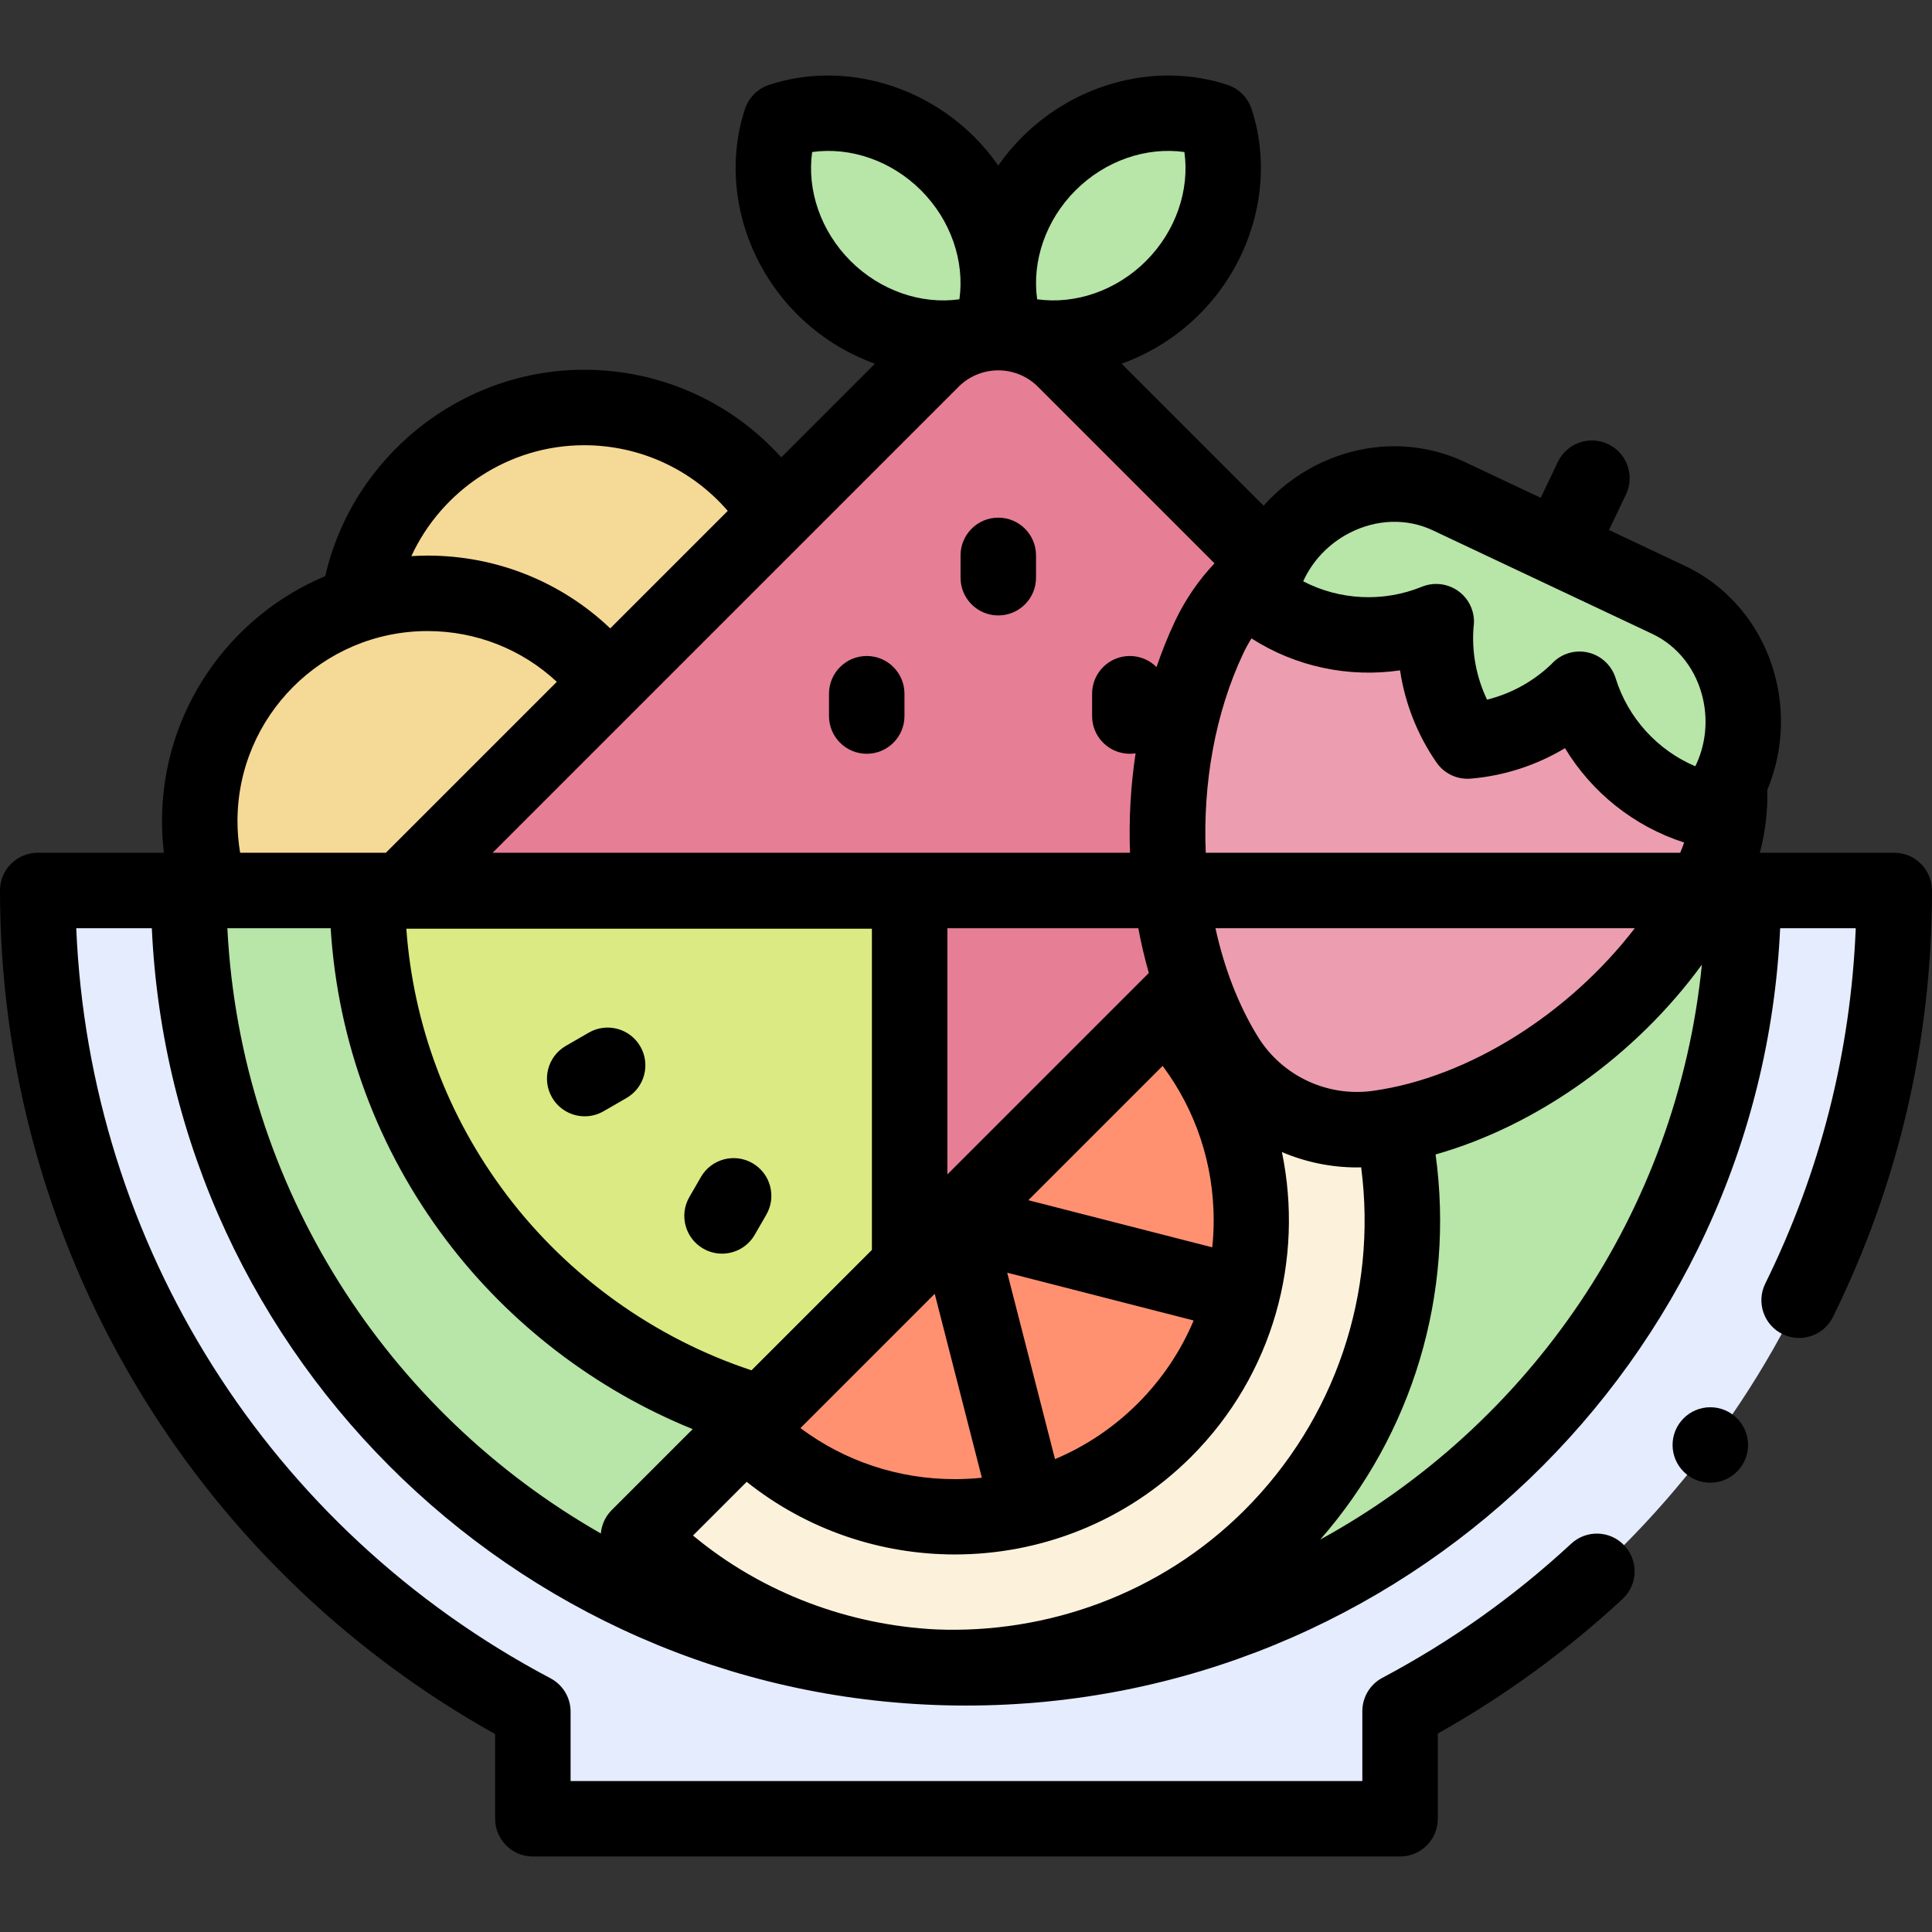
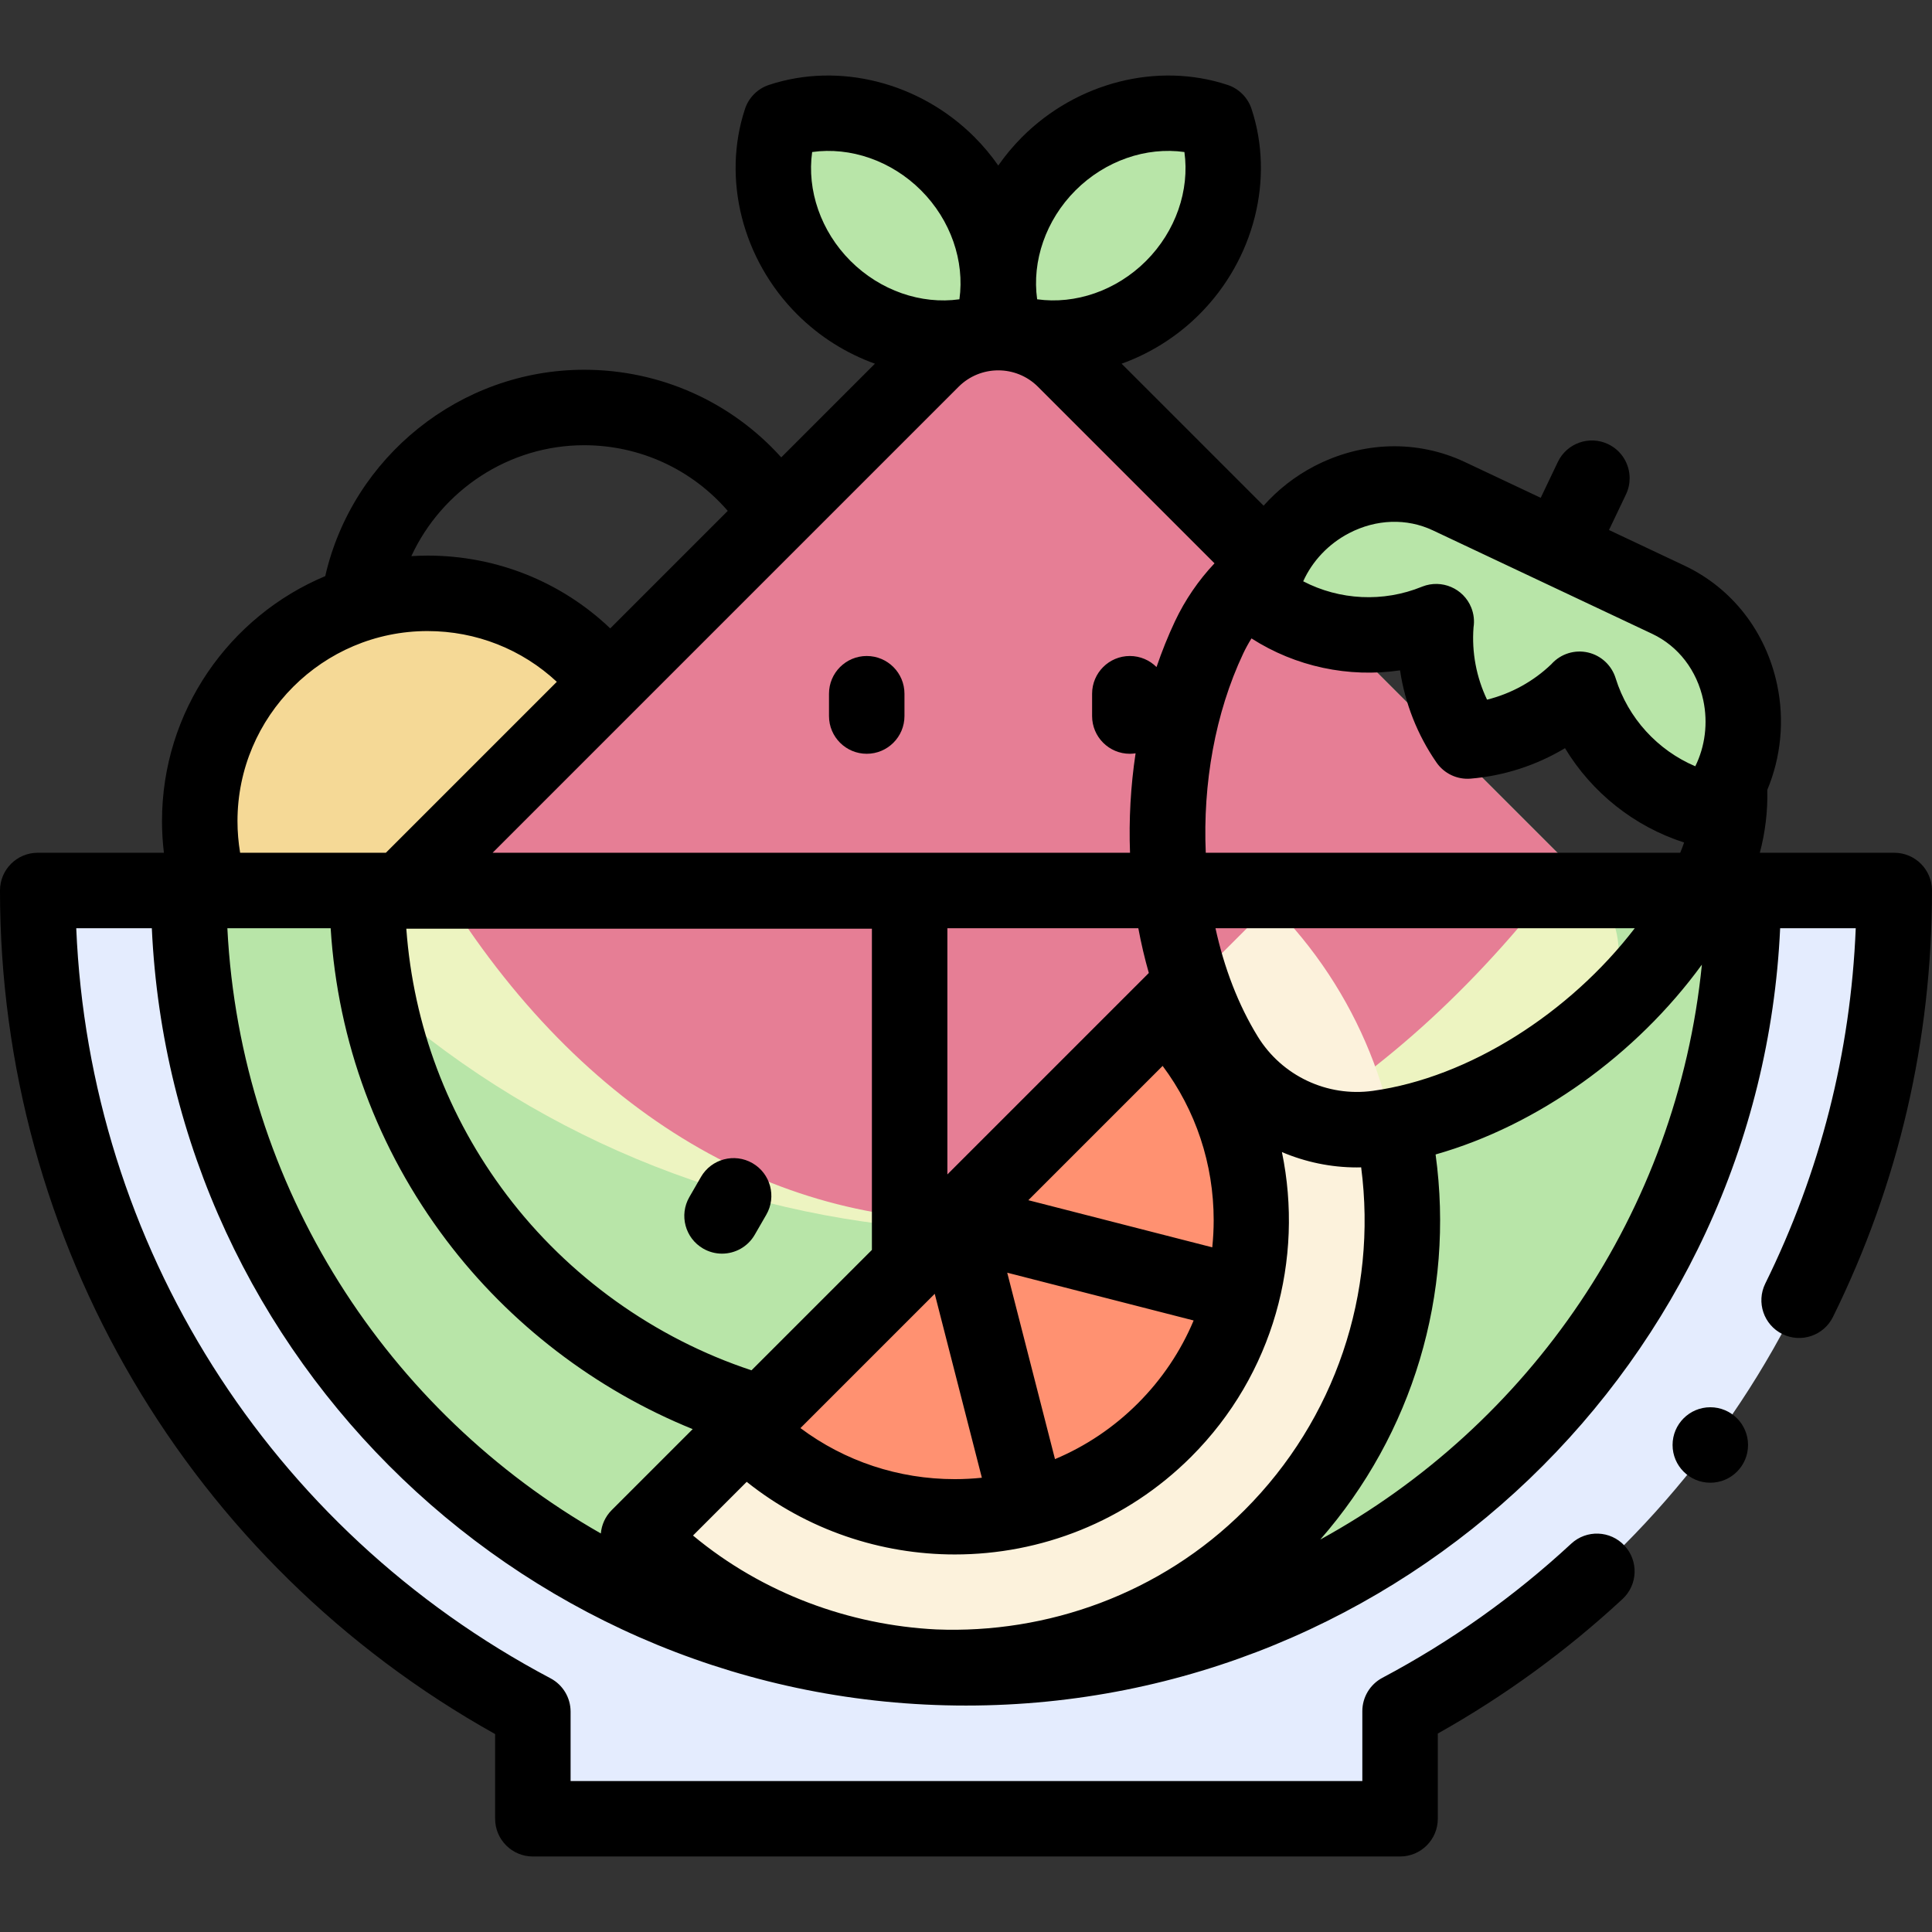
<svg xmlns="http://www.w3.org/2000/svg" id="Capa_1" height="512" viewBox="0 0 512 512" width="512">
  <rect x="0" y="0" width="512" height="512" fill="#333333" stroke="none" />
  <g>
-     <circle cx="154.794" cy="168.36" fill="#f5d996" r="60.371" />
    <circle cx="113.306" cy="217.61" fill="#f5d996" r="60.371" />
    <path d="m502 235.989h-492c0 94.403 53.185 176.371 131.218 217.616v28.384h229.818v-28.519c77.894-41.287 130.964-123.18 130.964-217.481z" fill="#e4ecfe" />
    <g>
      <path d="m50 235.989c0 113.589 92.411 206 206 206s206-92.411 206-206" fill="#b8e5a8" />
    </g>
    <g>
      <path d="m109.427 271.948c90.448 72.467 219.807 72.467 310.255 0 11.551-9.254 12.469-26.511 2.003-36.977l-139.545-139.545c-9.712-9.712-25.459-9.712-35.172 0l-139.544 139.545c-10.466 10.465-9.548 27.722 2.003 36.977z" fill="#edf4c1" />
      <path d="m113.306 229.088c73.501 126.875 209.43 124.728 302.497 0l-133.663-133.662c-9.712-9.712-25.459-9.712-35.172 0z" fill="#e67e95" />
    </g>
-     <path d="m97.314 236.116c0 79.391 64.359 143.75 143.75 143.75v-143.75z" fill="#dbea82" />
    <g id="XMLID_963_">
      <path id="XMLID_1096_" d="m336.901 239.543c46.312 46.312 46.312 121.399 0 167.712s-121.4 46.312-167.712 0z" fill="#fcf2dc" />
      <path id="XMLID_976_" d="m308.617 267.827c30.691 30.691 30.691 80.452 0 111.143s-80.452 30.691-111.143 0z" fill="#ff9171" />
    </g>
    <g>
      <g>
        <g id="XMLID_977_">
-           <path id="XMLID_989_" d="m453.657 231.782c11.598-24.58 1.076-53.909-23.505-65.505l-44.234-20.868c-24.581-11.596-53.907-1.066-65.501 23.516-15.91 33.731-14.752 79.906 4.387 111.012 8.478 13.779 24.364 21.273 40.389 19.054 36.178-5.011 72.549-33.481 88.464-67.209z" fill="#ec9eb0" />
          <g id="XMLID_984_">
            <path id="XMLID_987_" d="m453.365 214.865c-.33.382.343-.373 0 0z" fill="#bbffc6" />
            <path id="XMLID_986_" d="m333.659 158.392c.07-.501-.085.498 0 0z" fill="#bbffc6" />
            <path id="XMLID_985_" d="m442.11 158.929-58.125-27.421c-20.963-9.889-46.41 4.039-50.326 26.885 12.805 9.918 30.59 13.031 46.667 6.476.09-.037.177-.074.266-.111-1.039 11.244 1.974 22.461 8.317 31.627 11.108-.933 21.68-5.741 29.697-13.693.029.092.055.184.084.276 5.165 16.576 18.876 28.322 34.674 31.898 15.142-17.551 9.709-46.048-11.254-55.937z" fill="#b8e5a8" />
          </g>
        </g>
      </g>
    </g>
    <path id="XMLID_1010_" d="m310.789 76.223c-12.315 12.315-29.652 16.204-44.229 11.388-4.817-14.577-.927-31.915 11.388-44.229 12.315-12.315 29.652-16.204 44.229-11.388 4.816 14.576.926 31.914-11.388 44.229z" fill="#b8e5a8" />
    <path id="XMLID_1004_" d="m206.933 31.993c14.577-4.817 31.915-.927 44.229 11.388 12.315 12.315 16.204 29.652 11.388 44.229-14.577 4.817-31.915.927-44.229-11.388s-16.205-29.652-11.388-44.229z" fill="#b8e5a8" />
    <g>
-       <path d="m154.962 295.834c1.696 0 3.416-.433 4.991-1.342l6.079-3.51c4.783-2.762 6.422-8.877 3.66-13.66s-8.877-6.424-13.66-3.66l-6.079 3.51c-4.783 2.762-6.422 8.877-3.66 13.66 1.852 3.208 5.213 5.002 8.669 5.002z" />
      <path d="m186.349 330.887c1.575.909 3.294 1.342 4.99 1.342 3.456 0 6.818-1.794 8.67-5.003l3.068-5.315c2.761-4.783 1.122-10.898-3.661-13.659-4.783-2.762-10.899-1.122-13.66 3.661l-3.068 5.315c-2.762 4.783-1.123 10.899 3.661 13.659z" />
      <path d="m502 225.989h-35.628c1.444-5.428 2.118-11.045 1.98-16.657 3.614-8.656 4.611-18.426 2.602-27.897-2.99-14.094-11.948-25.593-24.577-31.551l-19.979-9.425 4.497-9.424c.664-1.393.978-2.861.977-4.308-.003-3.731-2.104-7.311-5.696-9.024-4.984-2.376-10.953-.266-13.332 4.719l-4.535 9.504-20.058-9.463c-12.628-5.958-27.2-5.558-39.978 1.097-5.13 2.671-9.652 6.246-13.406 10.451l-37.627-37.626c7.578-2.726 14.673-7.145 20.618-13.09 14.519-14.521 19.94-35.889 13.812-54.438-.993-3.006-3.352-5.364-6.358-6.357-18.55-6.129-39.919-.707-54.438 13.812-2.35 2.35-4.458 4.882-6.321 7.55-1.863-2.668-3.971-5.2-6.321-7.55-14.519-14.52-35.888-19.941-54.438-13.812-3.006.993-5.365 3.352-6.358 6.357-6.129 18.55-.708 39.918 13.812 54.438 5.946 5.945 13.039 10.364 20.617 13.09l-24.824 24.824c-13.232-14.706-32.05-23.22-52.249-23.22-32.858 0-61.387 23.143-68.599 54.689-25.381 10.637-43.259 35.734-43.259 64.932 0 2.811.175 5.607.504 8.379h-33.438c-5.523 0-10 4.478-10 10 0 93.146 50.118 178.248 131.218 223.561v22.439c0 5.522 4.477 10 10 10h229.818c5.523 0 10-4.478 10-10v-22.582c17.635-9.891 34.081-21.864 48.956-35.652 4.051-3.755 4.291-10.082.536-14.132s-10.081-4.291-14.132-.536c-15.087 13.984-31.924 25.944-50.043 35.548-3.271 1.734-5.317 5.134-5.317 8.836v18.519h-209.818v-18.385c0-3.706-2.05-7.109-5.327-8.841-74.69-39.478-122.168-115-125.682-198.775h20.03c5.244 114.478 100.01 206 215.76 206s210.516-91.522 215.76-206h20.036c-1.351 32.964-9.398 64.596-23.975 94.168-2.441 4.954-.405 10.949 4.549 13.391 4.952 2.439 10.949.405 13.391-4.549 17.412-35.325 26.24-73.347 26.24-113.01 0-5.523-4.477-10-10-10zm-172.17 174.194c-22.296 22.295-52.461 32.818-81.727 31.633-.339-.013.339.014 0 0-22.836-1.137-45.887-9.441-64.449-24.885l14.229-14.229c16.082 12.819 35.617 19.246 55.162 19.246 22.686 0 45.372-8.636 62.643-25.906 21.888-21.889 29.886-52.471 24.034-80.732 6.214 2.64 12.954 4.069 19.86 4.069.379 0 .76-.011 1.14-.02 4.35 33.369-6.89 66.823-30.892 90.824zm-75.79-297.686c5.797-5.798 15.231-5.798 21.03 0l46.788 46.788c-4.26 4.522-7.813 9.713-10.484 15.374-1.847 3.917-3.467 7.971-4.885 12.118-1.81-1.81-4.31-2.93-7.072-2.93-5.523 0-10 4.478-10 10v5.913c0 5.522 4.477 10 10 10 .52 0 1.027-.052 1.526-.128-1.314 8.704-1.806 17.57-1.476 26.358h-168.92zm191.235 123.492h-125.736c-.794-18.237 2.465-36.985 9.924-52.798.651-1.381 1.391-2.713 2.194-4.003 11.701 7.503 25.742 10.46 39.37 8.465 1.301 8.709 4.584 17.086 9.661 24.422 2.037 2.942 5.49 4.571 9.06 4.273 8.89-.746 17.442-3.54 24.991-8.073 7.127 11.785 18.339 20.743 31.571 25.001-.309.916-.659 1.819-1.035 2.713zm-143.608 20c.747 4.024 1.677 7.985 2.784 11.861l-53.387 53.387v-65.248zm19.595 84.567-48.741-12.49 35.589-35.589c8.78 11.763 13.527 25.978 13.527 40.921-.001 2.408-.132 4.795-.375 7.158zm-73.549 12.318 12.49 48.741c-2.363.243-4.75.374-7.157.374-14.944 0-29.158-4.746-40.921-13.527zm31.871 43.806-12.659-49.4 49.401 12.659c-3.401 8.107-8.376 15.557-14.78 21.961-6.404 6.403-13.854 11.379-21.962 14.78zm-48.52-140.564v85.121l-31.908 31.908c-25.612-8.462-48.567-24.872-64.915-46.53-15.601-20.667-24.688-44.864-26.563-70.499zm132.757 42.97c-12.112 1.678-24.089-3.969-30.5-14.389-5.177-8.414-8.917-18.237-11.208-28.708h111.118c-17.283 22.511-43.941 39.568-69.41 43.097zm-6.309-147.788c7.187-3.741 15.28-4.014 22.207-.747l58.125 27.421c6.926 3.268 11.864 9.688 13.545 17.613 1.277 6.019.479 12.216-2.122 17.489-9.987-4.249-17.808-12.752-21.087-23.275-.009-.03-.019-.061-.028-.091-1.058-3.387-3.841-5.988-7.302-6.788-3.49-.806-7.148.317-9.585 2.945-.048.052-.095.104-.142.157-4.769 4.576-10.663 7.808-17.042 9.399-2.829-5.938-4.083-12.542-3.582-19.134.273-1.733.093-3.56-.614-5.302-2.058-5.073-7.837-7.537-12.937-5.543-.044.018-.088.035-.132.053-10.272 4.19-21.82 3.566-31.453-1.44 2.418-5.358 6.693-9.915 12.149-12.757zm-72.494-90.845c7.867-7.868 18.739-11.589 28.863-10.164 1.42 10.126-2.296 20.996-10.164 28.863-7.869 7.868-18.738 11.583-28.864 10.163-1.419-10.125 2.297-20.995 10.165-28.862zm-69.79-10.164c10.128-1.422 20.997 2.297 28.864 10.164s11.584 18.737 10.164 28.862c-10.128 1.424-20.996-2.295-28.863-10.163-7.869-7.867-11.585-18.737-10.165-28.863zm-60.435 77.7c14.805 0 28.563 6.404 38.067 17.402l-31.139 31.139c-12.991-12.362-30.147-19.291-48.416-19.291-1.443 0-2.871.058-4.293.144 8.053-17.438 25.797-29.394 45.781-29.394zm-41.487 49.25c12.892 0 25.004 4.832 34.257 13.449l-45.301 45.301h-38.626c-.461-2.755-.701-5.556-.701-8.379.001-27.774 22.597-50.371 50.371-50.371zm-53.053 78.75h27.374c1.886 30.069 12.384 58.474 30.652 82.676 16.778 22.228 39.618 39.661 65.292 50.066l-21.453 21.453c-1.731 1.731-2.69 3.938-2.887 6.2-56.492-32.209-95.509-91.691-98.978-160.395zm289.627 162.011c24.52-28.027 35.63-65.119 30.567-102.054 27.087-7.689 53.166-26.395 70.57-50.307-6.574 65.75-45.778 122.027-101.137 152.361z" />
-       <path d="m264.555 163.097c5.523 0 10-4.478 10-10v-5.912c0-5.522-4.477-10-10-10s-10 4.478-10 10v5.912c0 5.523 4.477 10 10 10z" />
      <path d="m229.693 199.759c5.523 0 10-4.478 10-10v-5.913c0-5.522-4.477-10-10-10s-10 4.478-10 10v5.913c0 5.523 4.477 10 10 10z" />
      <circle cx="453.25" cy="382.936" r="10" />
    </g>
  </g>
</svg>